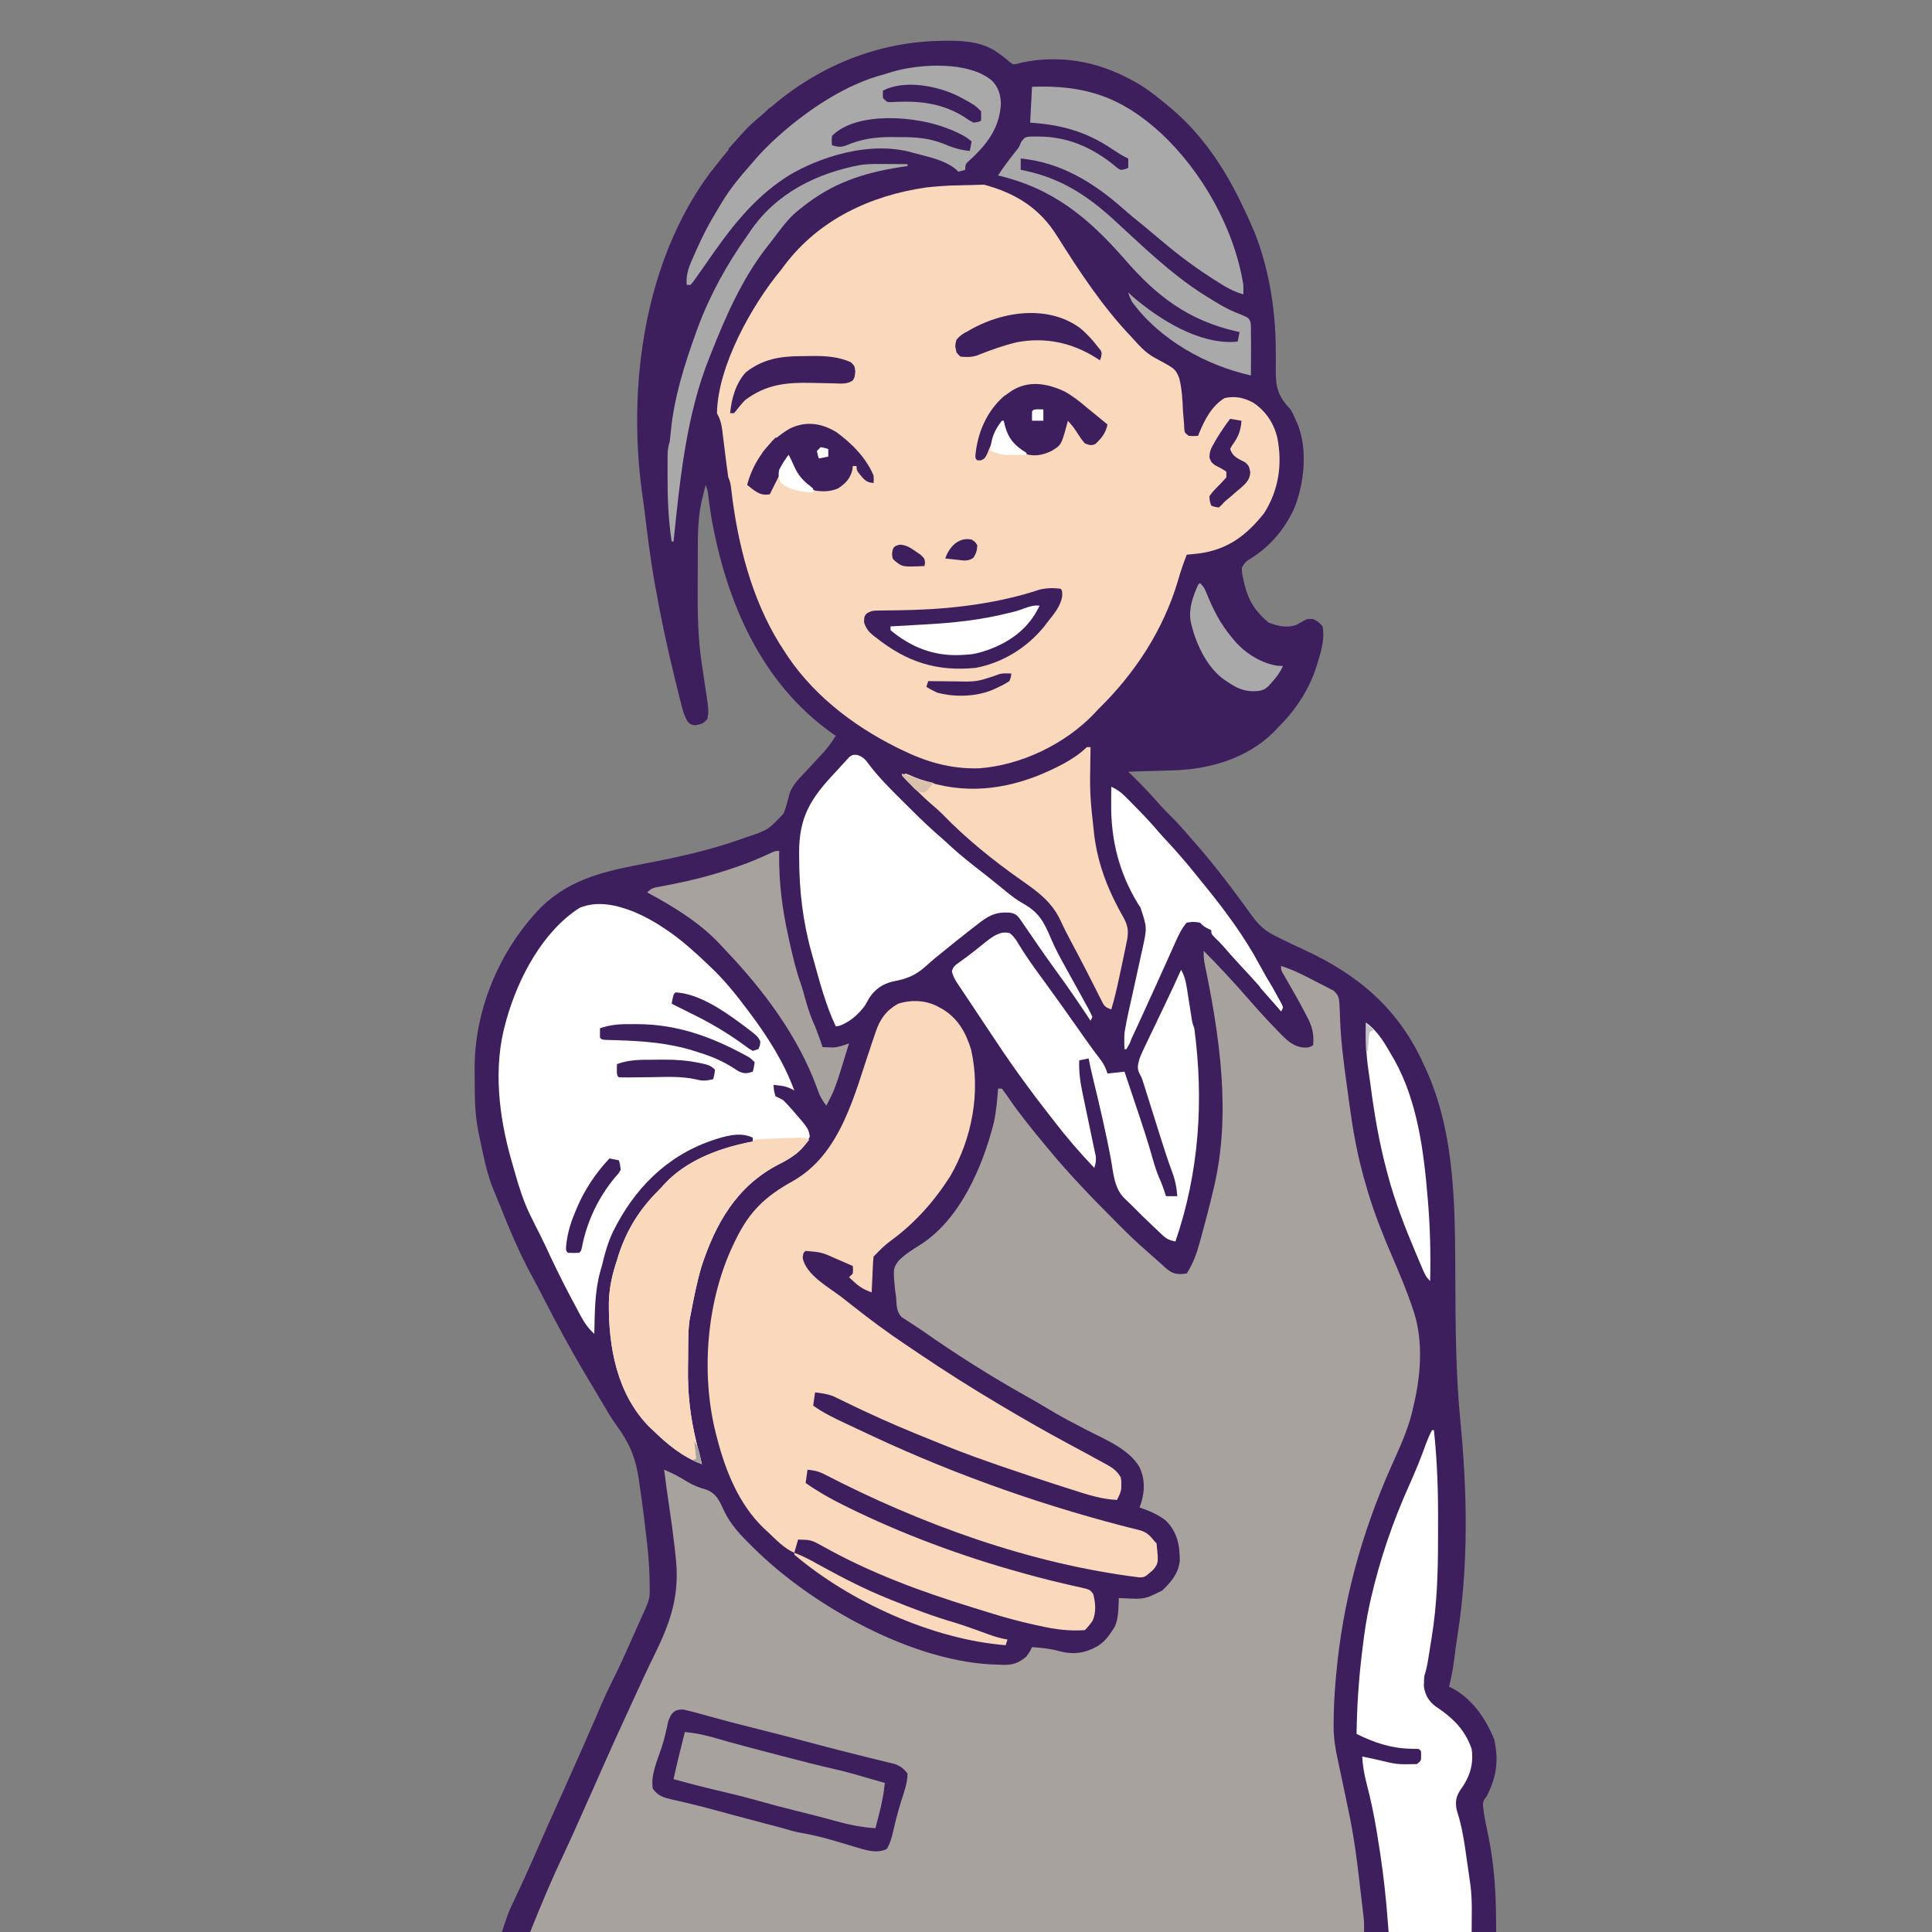
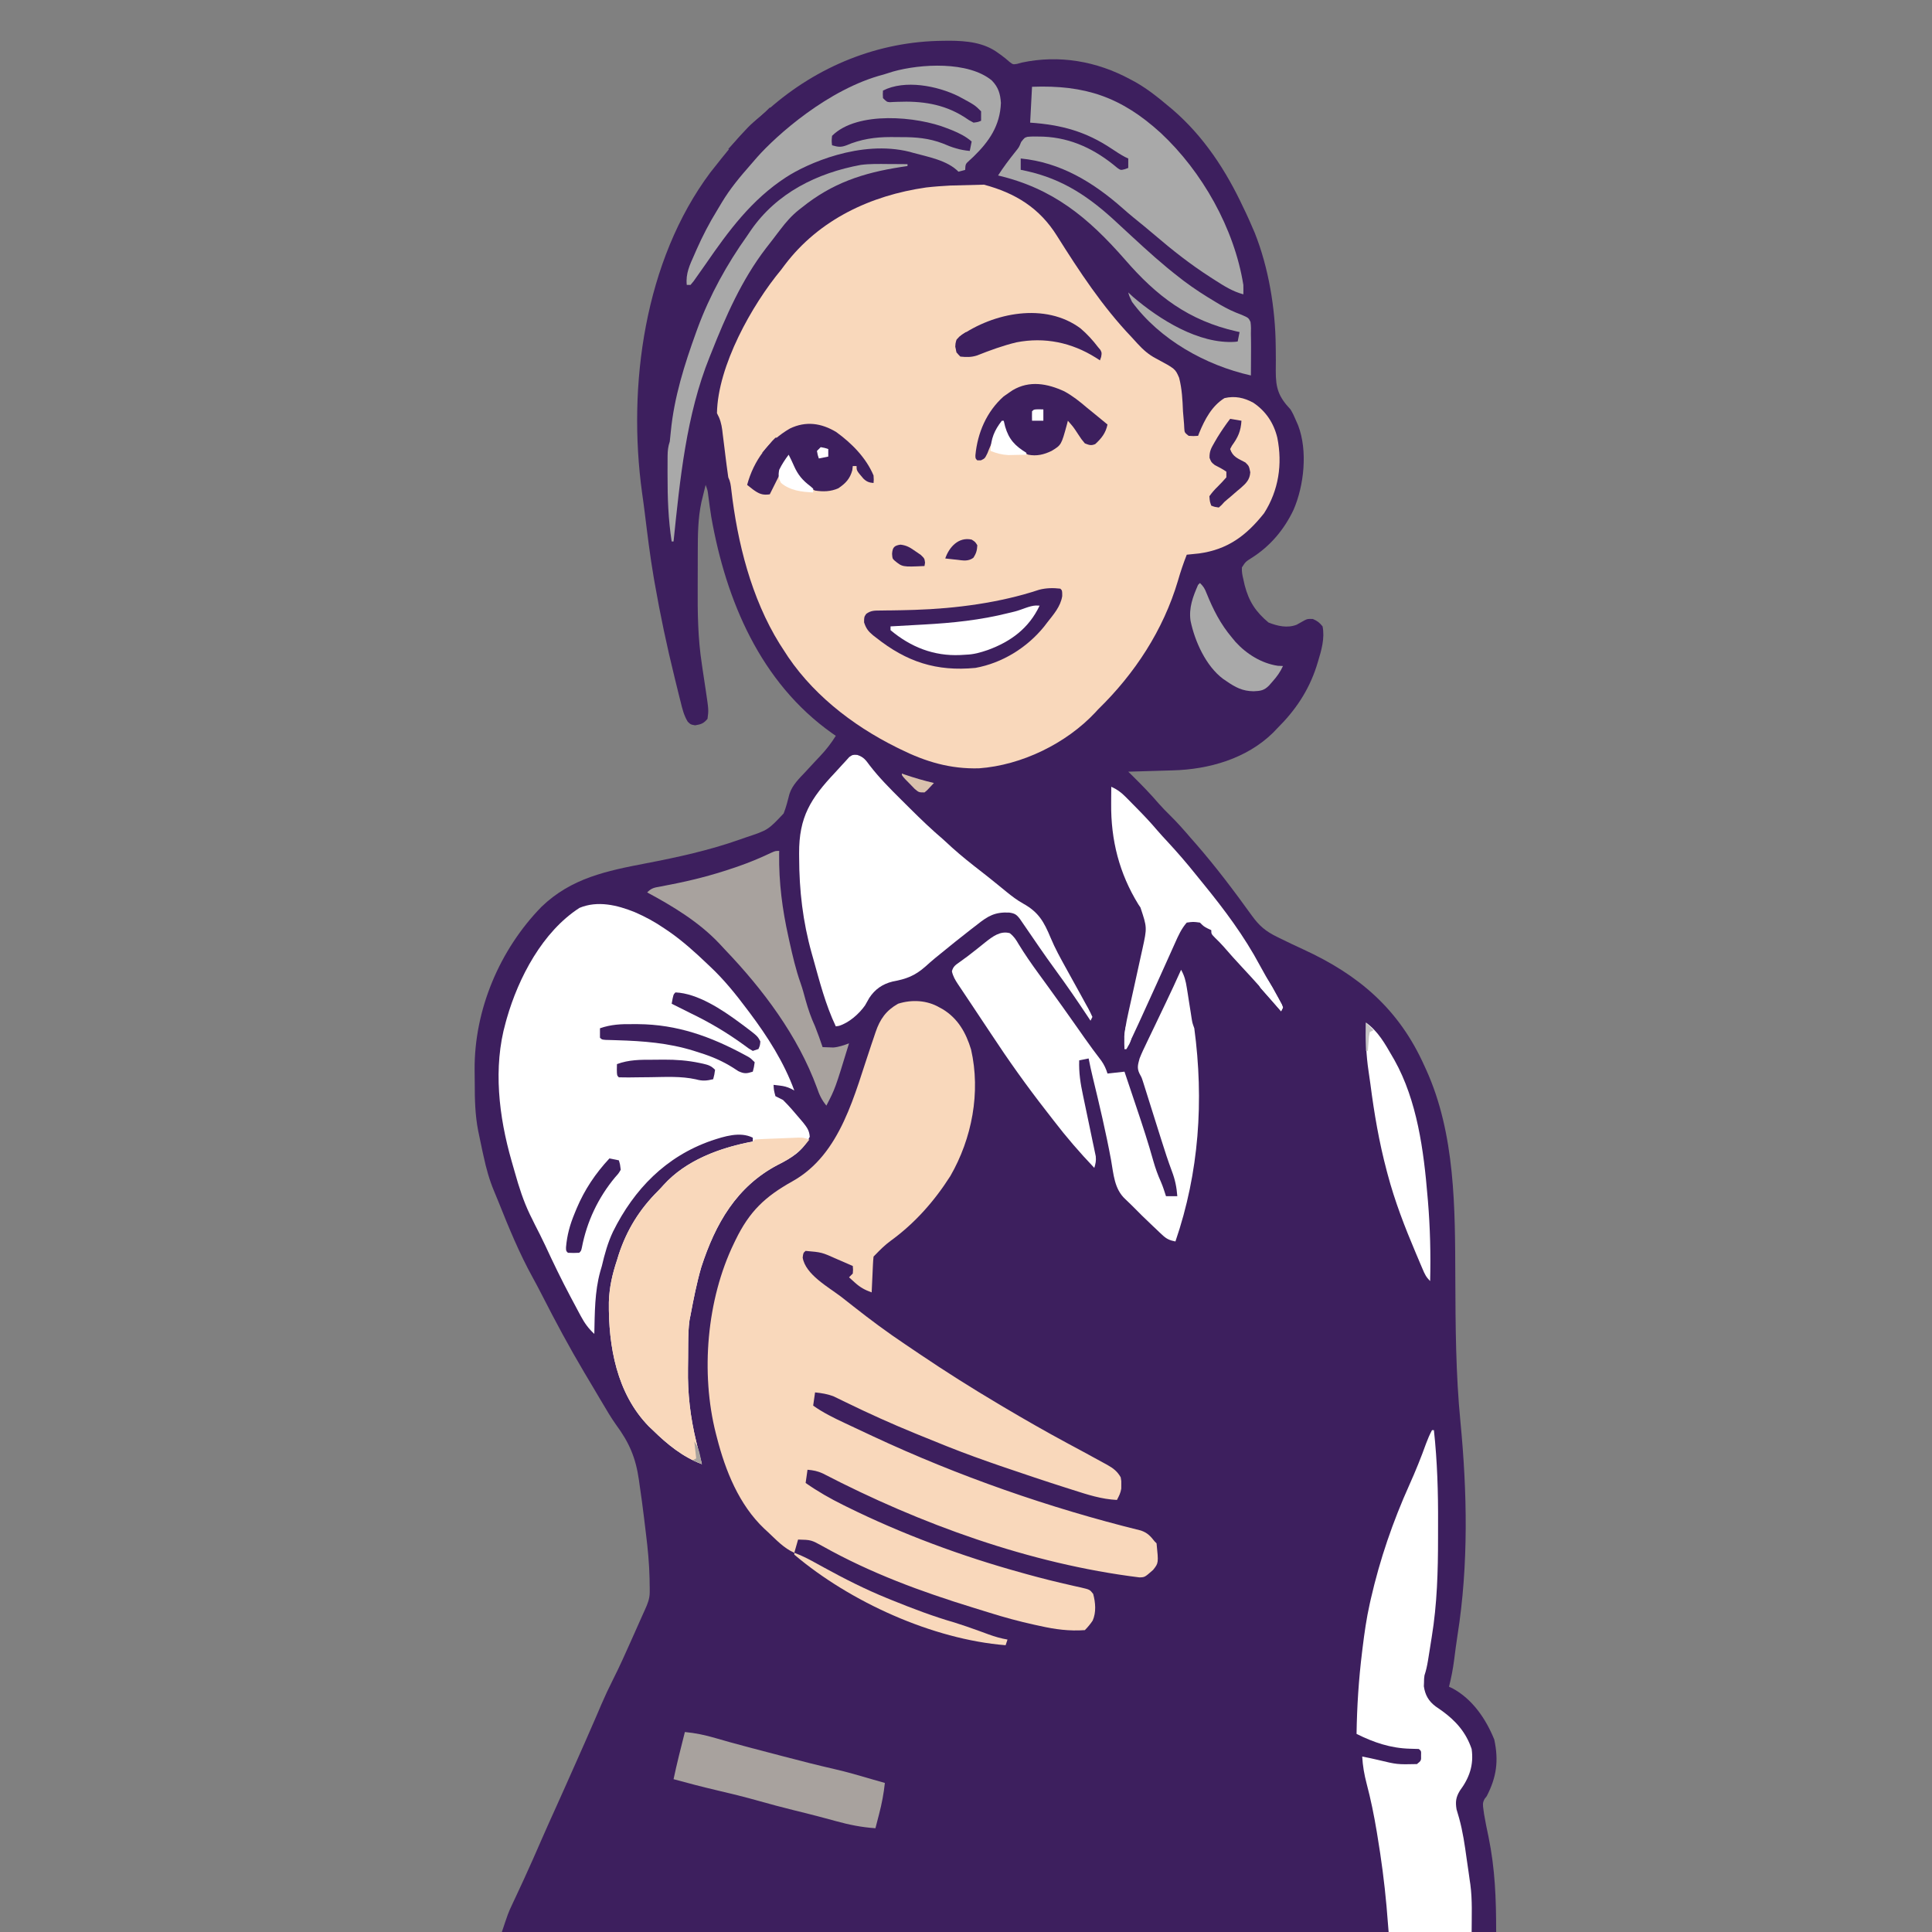
<svg xmlns="http://www.w3.org/2000/svg" width="1024" height="1024" viewBox="0 0 1024 1024" fill="none">
  <rect x="0" y="0" width="1024" height="1024" fill="#808080" stroke="none" />
  <g clip-path="url(#clip0_331_2)">
    <path d="M499.876 21.625C501.006 21.615 502.136 21.595 503.296 21.585C512.276 21.635 521.496 22.515 528.936 28.005C529.626 28.495 530.316 28.995 531.026 29.505C532.996 31.005 532.996 31.005 534.976 32.735C536.896 34.215 536.896 34.215 539.096 33.855C540.286 33.525 540.286 33.525 541.496 33.185C561.426 28.935 581.286 32.435 598.996 42.005C599.926 42.495 600.856 42.995 601.806 43.505C608.036 47.065 613.536 51.365 618.996 56.005C619.806 56.665 620.606 57.335 621.426 58.015C638.056 72.335 649.766 90.285 658.996 110.005C659.486 111.015 659.966 112.025 660.466 113.065C661.696 115.695 662.866 118.335 663.996 121.005C664.336 121.775 664.676 122.545 665.016 123.345C672.396 141.855 675.956 163.485 676.156 183.335L676.186 185.555C676.236 189.225 676.246 192.875 676.186 196.545C676.156 205.655 677.566 210.185 683.996 217.005C685.186 218.905 685.996 220.735 686.876 222.815C687.456 224.155 687.456 224.155 688.056 225.515C693.166 238.915 691.206 257.255 685.626 270.175C680.656 280.685 673.176 289.575 663.316 295.745C660.186 297.735 660.186 297.735 658.236 300.745C658.106 303.025 658.446 304.785 658.996 307.005C659.226 308.025 659.456 309.055 659.686 310.115C661.916 318.715 665.486 324.215 672.316 329.935C677.106 331.835 682.306 333.045 687.256 331.125C688.596 330.395 689.926 329.645 691.256 328.875C692.996 328.005 692.996 328.005 695.816 328.065C698.226 329.095 699.356 329.975 700.996 332.005C702.236 338.255 700.396 344.665 698.566 350.625L697.756 353.255C693.596 366.075 686.546 376.555 676.996 386.005C676.266 386.765 675.536 387.535 674.776 388.325C660.766 402.095 640.796 407.815 621.536 408.315L619.486 408.375C617.346 408.445 615.206 408.505 613.066 408.565C611.606 408.605 610.136 408.645 608.676 408.695C605.116 408.795 601.556 408.905 597.996 409.005C598.776 409.765 599.546 410.525 600.346 411.305C605.186 416.095 609.896 420.915 614.326 426.105C616.136 428.155 618.046 430.075 619.996 432.005C623.886 435.835 627.456 439.855 630.996 444.005C631.886 445.005 632.766 446.015 633.646 447.015C644.306 459.225 654.026 472.125 663.486 485.265C667.476 490.785 670.876 493.655 676.996 496.625C677.706 496.975 678.406 497.315 679.126 497.675C682.966 499.565 686.826 501.395 690.716 503.175C720.296 516.745 741.556 534.925 754.996 565.005C755.276 565.605 755.556 566.205 755.836 566.825C771.406 601.045 771.206 640.395 771.346 677.205C771.456 702.745 771.566 728.185 774.066 753.625C777.666 790.915 778.406 829.475 772.536 866.545C771.846 870.995 771.266 875.455 770.706 879.915C770.086 884.685 769.186 889.345 767.996 894.005C768.586 894.265 769.166 894.525 769.756 894.805C780.416 900.505 787.586 911.075 791.996 922.005C794.396 933.215 793.226 941.885 787.996 952.005C787.636 952.465 787.276 952.925 786.906 953.405C785.706 955.515 785.926 956.705 786.256 959.095C786.416 960.295 786.416 960.295 786.586 961.515C787.256 965.535 788.086 969.515 788.936 973.505C792.426 990.575 792.996 1006.21 792.996 1024H265.996C269.376 1013.88 269.376 1013.88 271.316 1009.74L272.616 1006.94C273.076 1005.97 273.526 1005 273.996 1004C274.986 1001.88 275.966 999.765 276.946 997.645L277.706 996.005C280.976 988.925 284.086 981.785 287.206 974.635C289.626 969.105 292.086 963.605 294.586 958.115C297.656 951.345 300.666 944.545 303.686 937.745C304.036 936.955 304.396 936.165 304.756 935.355C308.216 927.565 311.686 919.775 315.056 911.955C315.506 910.925 315.946 909.905 316.396 908.855C317.176 907.035 317.956 905.225 318.726 903.405C320.636 898.965 322.676 894.615 324.856 890.305C328.366 883.365 331.536 876.285 334.686 869.185C335.265 867.904 335.839 866.621 336.406 865.335C338.346 860.995 338.346 860.995 340.266 856.655C340.785 855.493 341.308 854.333 341.836 853.175C343.266 850.005 344.376 847.365 344.366 843.825V841.595C344.346 840.825 344.336 840.045 344.316 839.245L344.286 836.735C344.116 828.625 343.336 820.615 342.326 812.565C341.976 809.835 341.656 807.095 341.336 804.355C340.646 798.555 339.846 792.775 338.996 787.005C338.876 786.135 338.756 785.265 338.636 784.375C336.926 772.535 333.496 764.575 326.426 755.005C323.816 751.325 321.546 747.445 319.256 743.565C318.506 742.305 318.506 742.305 317.736 741.025C316.696 739.265 315.656 737.505 314.616 735.735C312.966 732.935 311.286 730.135 309.616 727.335C301.706 714.015 294.426 700.455 287.396 686.655C285.756 683.435 284.066 680.255 282.326 677.085C275.246 664.225 269.716 650.815 264.286 637.195C263.496 635.215 262.686 633.245 261.856 631.285C259.356 625.335 257.736 619.425 256.376 613.125C256.176 612.225 255.966 611.315 255.756 610.385C255.146 607.595 254.566 604.805 253.996 602.005C253.806 601.095 253.616 600.195 253.426 599.265C251.816 590.945 251.626 582.725 251.626 574.275C251.626 571.895 251.586 569.525 251.556 567.145C251.316 535.255 264.776 503.395 286.996 480.625C302.826 465.375 321.576 461.575 342.466 457.565C359.326 454.325 375.786 450.715 391.996 445.005C393.526 444.465 393.526 444.465 395.086 443.925C407.046 439.955 407.046 439.955 415.346 431.155C416.676 427.785 417.536 424.325 418.426 420.825C419.926 416.075 423.656 412.555 426.996 409.005C428.556 407.325 430.096 405.655 431.646 403.975C432.686 402.855 433.736 401.745 434.786 400.635C437.956 397.295 440.546 393.905 442.996 390.005C442.296 389.515 441.596 389.025 440.866 388.525C403.096 361.705 384.816 318.385 376.996 274.005C376.396 270.235 375.876 266.465 375.396 262.685C375.066 259.905 375.066 259.905 373.996 257.005C373.516 258.955 373.036 260.915 372.566 262.875C372.296 263.965 372.026 265.055 371.756 266.175C369.906 274.825 369.846 283.615 369.836 292.415C369.826 293.585 369.826 294.765 369.826 295.945C369.816 298.405 369.816 300.865 369.816 303.315C369.816 305.805 369.806 308.285 369.796 310.765C369.716 324.625 369.866 338.275 371.996 352.005C372.226 353.555 372.226 353.555 372.446 355.135C372.946 358.645 373.486 362.155 374.036 365.665C375.626 376.325 375.626 376.325 374.996 381.005C372.906 383.485 371.616 383.895 368.436 384.435C365.996 384.005 365.996 384.005 364.486 382.475C362.466 379.115 361.656 375.745 360.736 371.945C360.526 371.155 360.326 370.355 360.116 369.525C359.466 366.915 358.826 364.305 358.186 361.685C357.966 360.795 357.746 359.905 357.526 358.985C353.443 342.451 349.931 325.781 346.996 309.005C346.826 308.015 346.656 307.025 346.476 306.015C344.506 294.575 343.126 283.065 341.706 271.555C341.266 268.065 340.806 264.575 340.296 261.095C332.516 204.435 341.546 138.165 376.516 91.385C377.666 89.915 378.826 88.455 379.996 87.005C380.776 86.015 381.556 85.025 382.336 84.045C384.506 81.315 386.746 78.655 388.996 76.005C389.676 75.195 390.356 74.395 391.056 73.565C395.376 68.575 399.946 64.225 404.996 60.005C405.826 59.265 406.656 58.525 407.506 57.765C433.266 35.045 465.586 21.895 499.876 21.625Z" fill="#3D1F5E" />
-     <path d="M638 504C641.9 507.85 645.66 511.8 649.38 515.81C650.24 516.74 650.24 516.74 651.12 517.7C654.592 521.437 657.999 525.235 661.34 529.09C666.65 535.2 672.07 541.17 677.75 546.94C678.42 547.63 678.42 547.63 679.11 548.33C682.77 552 685.92 554.84 691.19 555.25C693.95 555.18 693.95 555.18 696 554C696.5 547.88 695.49 543.85 692.56 538.5C692.21 537.82 691.86 537.15 691.49 536.45C688.4 530.58 685.13 524.79 681.8 519.05C681.43 518.42 681.06 517.79 680.69 517.13C680.36 516.57 680.04 516.02 679.7 515.44C679 514 679 514 679 512C684.88 513.84 690.21 516.45 695.65 519.32C696.76 519.9 697.88 520.47 699 521.03C700.64 521.84 702.25 522.69 703.86 523.54C704.83 524.04 705.79 524.53 706.78 525.04C709.33 527.29 709.69 528.71 709.94 532.05L710 534C710.03 534.64 710.07 535.28 710.1 535.93C710.17 537.31 710.23 538.69 710.27 540.07C710.7 551.91 712.2 563.56 713.85 575.29C714.31 578.63 714.76 581.97 715.21 585.3C716.86 597.38 718.85 609.22 722 621C722.23 621.88 722.46 622.76 722.7 623.67C723.25 625.69 723.83 627.69 724.44 629.69C724.62 630.3 724.79 630.92 724.98 631.56C728.41 643.11 732.84 654.22 737.59 665.28C741.58 674.58 745.55 683.89 748.75 693.5C748.98 694.18 749.2 694.86 749.44 695.56C754.53 711.56 752.96 729.92 749 746C748.77 746.99 748.54 747.98 748.31 749C745.81 759.05 741.28 768.42 737.11 777.85C721.49 813.26 711.65 849.09 708.19 887.69C708.12 888.38 708.06 889.07 708 889.79C707.3 897.54 706.89 905.26 706.85 913.05C706.85 913.73 706.84 914.42 706.83 915.12C706.86 921.05 707.71 926.73 709.01 932.5C709.99 936.96 710.93 941.42 711.85 945.89C712.27 947.89 712.69 949.88 713.11 951.87C713.75 954.91 714.38 957.96 715 961C715.18 961.86 715.18 961.86 715.36 962.74C717.61 973.72 719.08 984.74 720.36 995.88C720.69 998.72 721.03 1001.57 721.37 1004.41C721.58 1006.24 721.8 1008.06 722.01 1009.89C722.11 1010.73 722.21 1011.57 722.31 1012.44C722.41 1013.23 722.5 1014.02 722.59 1014.83C722.67 1015.52 722.75 1016.2 722.83 1016.91C723.02 1019.27 723 1021.64 723 1024H281C283.71 1017.23 286.44 1010.51 289.31 1003.81C289.71 1002.89 290.1 1001.97 290.51 1001.01C292.94 995.39 295.44 989.81 298.06 984.28C301.2 977.64 304.19 970.95 307.19 964.25C307.47 963.62 307.75 962.99 308.04 962.35C311.01 955.71 313.97 949.07 316.91 942.42C317.86 940.28 318.8 938.14 319.75 936C319.99 935.46 320.23 934.92 320.47 934.37C324.28 925.76 328.19 917.2 332.14 908.66C333.59 905.51 335.04 902.35 336.47 899.2C339.68 892.17 342.9 885.16 346.33 878.23C355.58 859.53 360.6 845.24 358 824C357.86 822.72 357.71 821.45 357.57 820.17C356.79 813.21 355.87 806.28 354.81 799.35C353.77 792.58 352.89 785.79 352 779C356.41 780.71 360.25 782.87 364.27 785.35C367.56 787.31 370.53 788.5 374.25 789.5C379.94 791.6 381.43 795.85 383.9 801.02C387.41 808.24 392.29 813.44 398 819L399.37 820.37C430.45 851.29 484.9 881.72 529.5 882.31L531.72 882.4C537.1 882.46 539.85 881.45 544 878C545.86 875.4 545.86 875.4 547 873C551.78 873.37 556.44 873.74 561.06 875.06C568.88 877.1 574.64 876.41 581.77 872.49C584.91 870.39 586.99 868.17 589 865C589.87 863.7 589.87 863.7 590.75 862.38C592.98 857.68 592.76 852.1 593 847C593.99 847.05 594.98 847.09 596 847.14C606.68 847.64 606.68 847.64 616 843C620.75 838.46 624.53 834.12 625.3 827.39C625.34 818.92 624.08 812.25 618 806C613.63 802.63 609.21 800.75 604 799L605 796.06C606.78 789.58 606.81 784.12 604.12 777.88C598.42 767.89 585.86 763.07 576 757.94C573.39 756.58 570.79 755.21 568.19 753.84C567.56 753.51 566.93 753.18 566.29 752.84C561.87 750.5 557.56 748.01 553.29 745.39C550.19 743.51 547.04 741.74 543.87 739.97C525.011 729.362 506.695 717.818 488.99 705.38C487.16 704.11 485.3 702.89 483.42 701.7C482.89 701.35 482.37 701 481.83 700.65C480.51 699.78 479.17 698.92 477.84 698.07C475.09 694.97 475.25 692.02 475 688C474.81 686.56 474.61 685.11 474.41 683.67C473.33 672.38 473.33 672.38 476.25 668.22C479.54 664.94 483.36 662.48 487.3 660.06C508.69 646.76 520.83 618.44 526.72 595.14C528.01 589.15 528.56 583.11 529 577H531C532.52 578.97 533.92 580.94 535.31 583C541.12 591.35 547.5 599.18 554 607L555.43 608.73C566.51 622.18 578.57 634.66 590.88 647C591.37 647.49 591.86 647.99 592.37 648.5C597.51 653.67 602.68 658.74 608.23 663.48C609.9 664.92 611.53 666.39 613.16 667.87L616.06 670.44C616.54 670.88 617.02 671.33 617.51 671.79C620.3 674.21 622.11 675.28 625.87 675.29C626.9 675.19 627.94 675.1 629 675C632.44 669.53 634.33 664.28 636 658.06C636.25 657.14 636.51 656.22 636.77 655.27C638.99 647.22 641.09 639.13 643 631C643.17 630.3 643.34 629.6 643.51 628.87C652.59 590.06 646.38 548.75 638.4 510.38C638.03 508.2 637.92 506.21 638 504Z" fill="#A8A29E" />
    <path d="M560.254 125.063C551.024 110.243 538.164 102.313 521.504 97.873L503.634 98.343C499.374 98.573 495.124 98.873 490.874 99.363C461.534 103.573 434.144 116.343 415.914 140.453C415.264 141.323 414.634 142.163 414.004 143.003C398.534 161.603 380.414 193.963 380.004 219.003C381.644 221.983 382.374 224.593 382.814 227.973C382.884 228.623 382.964 229.253 383.034 229.883C383.294 231.923 383.554 233.963 383.804 236.013L384.584 242.353L385.094 246.383C385.364 248.603 385.664 250.793 386.004 253.003C387.09 255.176 387.312 257.08 387.591 259.469L387.594 259.493C390.834 287.533 398.184 316.993 413.184 341.193C413.804 342.143 414.404 343.073 415.004 344.003C429.124 366.873 451.344 384.293 475.274 396.153L477.004 397.003C490.544 403.733 503.644 407.653 518.914 407.223C541.444 405.593 565.144 394.103 580.634 377.503C581.104 376.993 581.554 376.493 582.004 376.003C601.444 357.063 616.524 334.063 624.314 307.873C625.664 303.143 627.204 298.583 629.004 294.003C631.174 293.813 633.334 293.583 635.504 293.343C650.724 291.273 660.634 283.833 670.004 272.003C677.724 259.863 679.804 246.023 677.004 232.003C675.144 224.233 670.894 217.863 664.254 213.433C659.304 210.743 654.554 209.743 649.004 211.003C642.294 215.173 638.614 222.213 635.664 229.313C635.434 229.883 635.224 230.443 635.004 231.003C632.584 231.163 632.584 231.163 630.004 231.003L630.004 231.003C627.844 229.243 627.844 229.243 627.694 227.103C627.624 225.861 627.624 225.853 627.565 224.647L627.564 224.623L627.551 224.479C627.355 222.318 627.16 220.165 627.004 218.003C626.764 211.993 626.474 206.063 624.954 200.223C622.914 195.473 622.914 195.473 612.724 190.013C608.774 187.953 605.964 185.443 602.944 182.173C601.894 181.003 600.844 179.843 599.764 178.693C584.314 162.493 572.144 143.953 560.254 125.063Z" fill="#F9D8BB" />
    <path d="M530.504 54.563C530.194 49.723 529.134 46.183 525.664 42.633C513.194 32.353 488.044 33.783 473.304 37.933C471.644 38.463 469.984 39.003 468.314 39.503C438.965 47.106 411.398 71.898 401.284 83.343C400.084 84.743 398.874 86.143 397.664 87.523C392.154 93.773 386.984 100.003 382.664 107.163L382.663 107.164C381.814 108.613 380.964 110.063 380.074 111.503C375.954 118.173 372.424 125.013 369.234 132.183C368.814 133.133 368.404 134.073 368.004 135.003C365.594 140.423 363.364 144.983 364.004 151.003H366.004C366.574 150.303 367.134 149.623 367.704 148.943C368.374 147.983 369.034 147.053 369.684 146.123C371.134 144.093 372.574 142.053 374.004 140.003C386.164 122.343 398.384 105.803 416.584 93.973C427.572 86.778 456.043 73.998 482.024 80.443C482.694 80.633 483.344 80.813 484.004 81.003C491.874 83.163 502.124 84.953 508.004 91.003L511.564 90.063C511.714 86.953 511.714 86.953 513.754 85.083C514.465 84.419 515.158 83.781 515.859 83.137L516.004 83.003C524.304 74.933 530.054 66.543 530.504 54.563Z" fill="#A9A9A9" />
    <path d="M498 534C498.51 534.28 499.02 534.56 499.55 534.84C507.7 539.72 512.01 547.4 514.69 556.28C519.85 578.96 515.18 603.44 503.68 623.36C495.13 636.78 484.83 648.4 471.95 657.75C469 659.92 466.53 662.36 464 665L463 666C462.84 667.41 462.75 668.83 462.68 670.25L462.56 672.84L462.44 675.56C462.37 676.92 462.37 676.92 462.31 678.29C462.2 680.53 462.1 682.76 462 685C458.48 683.75 455.96 682.37 453.19 679.88C452.118 678.929 451.055 677.969 450 677L452 675C452.17 672.92 452.17 672.92 452 671C449.79 670.04 447.58 669.08 445.38 668.12L443.5 667.31C435.55 663.74 435.55 663.74 427 663C425.74 664.08 425.74 664.08 425.44 666.56C426.91 675.55 439.05 682.13 445.97 687.43C448.11 689.08 450.23 690.75 452.34 692.43C461.24 699.45 470.26 706.15 479.68 712.45C482.31 714.2 484.92 715.98 487.53 717.75C501.1 726.92 514.91 735.64 529 744C529.97 744.58 530.95 745.16 531.95 745.76C543.06 752.35 554.25 758.75 565.62 764.88C566.63 765.41 567.63 765.95 568.66 766.51C570.56 767.53 572.47 768.56 574.38 769.59C578.04 771.56 581.69 773.54 585.31 775.56L586.98 776.47C590.09 778.22 592.22 779.88 594 783C594.36 785 594.36 785 594.31 787C594.31 787.66 594.3 788.32 594.3 789C593.95 791.31 593.08 792.94 592 795C583.82 794.62 576.35 792.17 568.62 789.69C567.23 789.25 565.83 788.8 564.44 788.36C553.69 784.94 542.99 781.34 532.31 777.69C531.59 777.44 530.86 777.19 530.11 776.94C521 773.81 511.96 770.56 503 767C502.1 766.64 502.1 766.64 501.18 766.28C496.47 764.4 491.76 762.49 487.06 760.56C486.34 760.27 485.61 759.97 484.86 759.66C472.56 754.63 460.5 749.19 448.56 743.36C447.96 743.07 447.37 742.78 446.76 742.49C445.17 741.73 443.59 740.95 442.01 740.18C438.58 738.84 435.64 738.39 432 738L431 745C436.23 748.75 441.81 751.45 447.62 754.19C448.65 754.67 449.67 755.16 450.73 755.65C453.81 757.11 456.91 758.56 460 760C460.84 760.39 461.68 760.79 462.54 761.19C507.74 782.33 556.29 799.28 604.74 811.22C608.18 812.41 609.77 814.17 612 817L613 818C614.07 828.42 614.07 828.42 611.19 832.06C606.76 835.98 606.76 835.98 603.9 836.05C545.93 828.9 487.76 807.76 436.09 780.96C433.35 779.7 430.99 779.24 428 779L427 786C433.42 790.51 440.03 794.27 447.06 797.75C447.58 798.01 448.1 798.26 448.63 798.53C478.05 813.09 509.72 824.82 541.38 833.56C542.44 833.86 543.51 834.16 544.61 834.46C552.19 836.55 559.8 838.46 567.48 840.18C568.06 840.31 568.64 840.45 569.24 840.59C570.47 840.88 571.7 841.15 572.94 841.41C577.62 842.51 577.62 842.51 579.41 844.82C580.64 849.39 581.09 854.54 579.14 858.95C577.928 860.765 576.542 862.456 575 864C566.86 864.61 559.23 863.59 551.31 861.81C550.27 861.59 549.24 861.36 548.16 861.13C540.08 859.34 532.13 857.2 524.23 854.7C521.42 853.82 518.61 852.96 515.79 852.09C488.17 843.6 461.45 833.77 436.18 819.61C429.94 816.17 429.94 816.17 423 816L421 823C415.45 820.59 411.36 816.08 407 812L405.04 810.2C391.7 797.52 384.48 779.54 380 762C379.8 761.25 379.61 760.51 379.41 759.74C371.29 727.7 374.56 688.79 389 659C389.43 658.1 389.43 658.1 389.87 657.19C397.23 642.07 405.43 634.24 420.07 626.08C445.87 611.64 452.87 579.84 461.89 553.52C462.29 552.34 462.29 552.34 462.7 551.15C463.17 549.78 463.63 548.42 464.08 547.05C466.4 540.2 469.64 535.58 476 532C483.32 529.67 491.37 530.12 498 534Z" fill="#F9D8BB" />
    <path d="M336.409 483.447C341.919 485.827 347.049 488.597 351.999 491.997C352.869 492.587 353.739 493.167 354.629 493.767C361.999 498.917 368.509 504.797 374.999 510.997C375.439 511.407 375.869 511.817 376.319 512.247C383.739 519.207 389.919 526.877 395.999 534.997C396.429 535.567 396.859 536.137 397.299 536.717C406.869 549.477 415.499 562.967 420.999 577.997C420.419 577.687 419.839 577.367 419.229 577.037C417.119 576.057 415.539 575.637 413.249 575.377C412.179 575.247 411.109 575.127 409.999 574.997C410.179 577.937 410.179 577.937 410.999 580.997C412.329 581.677 413.659 582.347 414.999 582.997C418.209 586.147 421.099 589.567 423.999 592.997C424.569 593.677 425.139 594.347 425.729 595.037C427.749 597.607 428.939 599.207 429.189 602.497C425.549 610.157 419.599 613.707 412.249 617.377C390.379 628.887 379.159 648.597 371.689 671.627C369.269 679.937 367.599 688.497 365.999 696.997C365.819 697.917 365.639 698.827 365.449 699.767C364.889 703.807 364.799 707.777 364.759 711.857L364.739 714.437C364.719 716.247 364.709 718.057 364.709 719.867C364.689 721.687 364.669 723.497 364.639 725.307C364.419 738.697 365.859 750.987 368.999 763.997C369.159 764.687 369.329 765.367 369.499 766.077C370.289 769.397 371.119 772.707 371.999 775.997C361.839 772.227 353.659 765.507 345.999 757.997L343.909 756.027C326.859 738.567 322.449 713.557 322.719 690.157C322.949 682.347 324.539 675.367 326.999 667.997C327.289 667.047 327.579 666.097 327.879 665.107C332.199 651.917 338.969 640.957 348.779 631.227C349.809 630.197 350.789 629.107 351.769 628.017C363.799 614.737 381.859 608.297 398.999 604.997V602.997C392.189 599.597 383.829 602.327 377.059 604.567C352.959 612.957 336.119 630.227 324.909 652.797C322.129 658.687 320.479 664.677 318.999 670.997C318.719 671.977 318.429 672.947 318.139 673.947C315.159 684.737 315.259 695.877 314.999 706.997C311.879 704.127 309.869 701.327 307.859 697.587C307.579 697.067 307.299 696.547 307.009 696.017C306.099 694.327 305.209 692.637 304.309 690.937C303.689 689.767 303.059 688.587 302.429 687.417C297.639 678.397 293.199 669.237 288.919 659.967C287.189 656.277 285.339 652.657 283.479 649.027C282.999 648.027 282.509 647.027 281.999 645.997C281.629 645.257 281.259 644.527 280.879 643.757C277.399 636.507 275.059 629.137 272.889 621.417C272.309 619.367 271.719 617.317 271.129 615.277C264.419 591.867 261.259 565.817 267.999 541.997C268.299 540.927 268.299 540.927 268.599 539.837C274.839 518.087 287.549 493.857 307.129 481.197C316.739 477.197 327.119 479.697 336.409 483.447Z" fill="white" />
    <path d="M759 758H760C761.8 774.56 762.29 790.97 762.2 807.61C762.18 810.06 762.19 812.52 762.19 814.97C762.19 832.77 761.72 850.13 758.84 867.71C758.49 869.86 758.15 872 757.82 874.14L757.16 878.27C757.06 878.9 756.95 879.54 756.85 880.19C756.4 882.9 755.87 885.38 755 888C754.77 889.85 754.77 889.85 754.75 891.81L754.67 893.77C755.36 898.44 757.19 901.62 760.89 904.42C762.01 905.21 763.13 905.98 764.25 906.75C771.64 912.11 777.01 918.17 780 927C781.21 935.51 778.79 942.32 773.75 949.12C771.63 952.61 771.35 955.07 772 959C772.43 960.55 772.89 962.1 773.36 963.64C775.33 970.74 776.36 977.93 777.36 985.22C777.68 987.54 778.03 989.85 778.37 992.16C778.58 993.69 778.8 995.22 779.01 996.75C779.11 997.41 779.21 998.07 779.31 998.75C780.44 1007.24 780 1015.25 780 1024H736L734.88 1010.25C733.76 997.75 732.13 985.38 730.06 973C729.94 972.26 729.82 971.53 729.7 970.77C728.27 962.18 726.56 953.73 724.33 945.31C723.08 940.57 722.27 935.9 722 931C724.75 931.53 727.47 932.11 730.2 932.75C740.49 935.23 740.49 935.23 751 935C753.27 933.17 753.27 933.17 753.19 930.44C753.27 928.05 753.27 928.05 752 927C750.46 926.94 748.93 926.89 747.39 926.86C737.14 926.6 728.15 923.58 719 919C719.22 904.38 720.15 890.01 721.94 875.5C722.02 874.8 722.11 874.1 722.2 873.38C723.16 865.52 724.26 857.73 726 850C726.19 849.13 726.39 848.25 726.59 847.36C731.41 826.35 738.22 806.52 747.05 786.89C750.29 779.69 753.22 772.44 755.88 765.01C756.79 762.56 757.77 760.3 759 758Z" fill="white" />
    <path d="M454.366 400.127C457.816 401.267 458.836 402.827 460.996 405.737C465.966 412.177 471.576 417.837 477.346 423.557C479.066 425.257 480.786 426.967 482.496 428.677C488.166 434.327 493.906 439.807 499.996 444.997C501.546 446.417 503.086 447.827 504.626 449.247C509.656 453.787 514.936 457.957 520.286 462.097C522.816 464.067 525.326 466.057 527.806 468.087L529.716 469.637C530.986 470.667 532.256 471.707 533.516 472.737C536.356 475.037 539.136 477.167 542.336 478.937C550.506 483.487 553.316 488.547 556.876 497.097C559.196 502.647 562.076 507.867 564.996 513.127C565.516 514.057 566.026 514.987 566.546 515.937C568.476 519.437 570.406 522.917 572.336 526.407C573.506 528.517 574.656 530.637 575.816 532.747C576.156 533.367 576.496 533.977 576.856 534.607C577.626 536.037 578.326 537.517 578.996 538.997L577.996 540.997C577.506 540.247 577.006 539.497 576.496 538.727C570.936 530.337 565.256 522.067 559.306 513.947C556.406 509.977 553.576 505.977 550.786 501.927C550.446 501.427 550.106 500.927 549.746 500.417L545.546 494.297C544.506 492.777 543.456 491.257 542.416 489.737C541.496 488.407 541.496 488.407 540.566 487.047C538.766 484.687 537.846 484.127 534.936 483.687C527.456 483.307 523.726 485.417 517.996 489.997C516.906 490.847 515.806 491.687 514.706 492.527C509.156 496.827 503.686 501.237 498.246 505.687C497.366 506.407 496.486 507.127 495.566 507.867C493.866 509.277 492.196 510.737 490.556 512.227C484.896 517.227 480.436 518.867 473.056 520.247C467.756 521.557 463.766 524.317 460.756 528.887L458.476 532.907C455.266 537.447 450.056 542.047 444.696 543.727C443.856 543.857 443.856 543.857 442.996 543.997C437.536 532.507 434.406 520.217 430.996 507.997C430.736 507.067 430.476 506.137 430.196 505.177C425.506 488.387 423.606 471.997 423.566 454.627C423.556 453.867 423.546 453.117 423.546 452.347C423.446 432.987 429.656 423.197 442.656 409.427C443.896 408.107 445.106 406.767 446.316 405.417C446.996 404.677 447.676 403.947 448.376 403.187C448.956 402.537 449.546 401.897 450.146 401.227C451.996 399.997 451.996 399.997 454.366 400.127Z" fill="white" />
    <path d="M535.191 494.594C537.431 496.334 538.511 498.044 539.941 500.504C543.171 505.784 546.661 510.804 550.311 515.814C550.881 516.594 551.441 517.364 552.031 518.174C553.151 519.724 554.281 521.274 555.411 522.824C557.651 525.894 559.861 528.974 562.061 532.064C562.651 532.884 562.651 532.884 563.251 533.724C565.541 536.934 567.811 540.144 570.071 543.364C570.601 544.114 571.131 544.864 571.671 545.634C572.691 547.074 573.701 548.524 574.711 549.964C577.641 554.124 580.651 558.214 583.751 562.244C585.261 564.374 586.221 566.514 587.001 569.004C591.451 568.504 591.451 568.504 596.001 568.004C597.621 572.814 599.241 577.634 600.851 582.444C601.401 584.074 601.951 585.704 602.491 587.334C605.621 596.604 608.651 605.884 611.281 615.314C612.371 619.144 613.661 622.764 615.311 626.404C616.381 628.884 617.181 631.424 618.001 634.004H624.001C623.641 629.274 622.851 625.304 621.161 620.864C619.141 615.444 617.341 609.964 615.621 604.444C615.001 602.494 614.381 600.544 613.771 598.584C612.811 595.554 611.861 592.524 610.911 589.494C609.981 586.544 609.051 583.584 608.121 580.634C607.831 579.724 607.551 578.814 607.261 577.884C606.991 577.034 606.721 576.194 606.451 575.314C606.101 574.214 606.101 574.214 605.741 573.074C605.041 570.954 605.041 570.954 603.901 568.904C602.511 565.964 603.181 564.114 604.001 561.004C605.081 558.244 606.341 555.594 607.641 552.924C608.001 552.164 608.371 551.394 608.741 550.614C609.901 548.174 611.081 545.744 612.251 543.314L615.701 536.084C616.451 534.534 617.191 532.984 617.931 531.424C620.7 525.654 623.391 519.847 626.001 514.004C627.781 517.154 628.481 519.964 629.031 523.534C629.201 524.594 629.371 525.644 629.551 526.734C629.801 528.384 629.801 528.384 630.061 530.064C630.401 532.244 630.751 534.424 631.101 536.594C631.251 537.564 631.401 538.524 631.551 539.524C631.961 542.124 631.961 542.124 633.001 545.004C638.131 583.354 635.571 621.364 623.001 658.004C619.991 657.424 618.271 656.664 616.051 654.554C615.511 654.064 614.981 653.564 614.431 653.054L612.751 651.434C612.171 650.894 611.601 650.354 611.001 649.794C607.151 646.154 603.351 642.464 599.651 638.664C598.619 637.622 597.562 636.605 596.481 635.614C590.551 630.184 590.231 622.304 588.871 614.754C586.151 600.074 582.721 585.584 579.201 571.084C578.401 567.734 577.651 564.384 577.001 561.004L572.001 562.004C571.761 568.444 572.651 574.194 574.001 580.484C574.201 581.464 574.411 582.444 574.621 583.444C575.471 587.604 576.351 591.754 577.231 595.914C577.871 598.954 578.501 602.004 579.131 605.044C579.331 605.984 579.531 606.924 579.741 607.894C579.921 608.764 580.101 609.644 580.291 610.544C580.451 611.304 580.611 612.074 580.781 612.864C581.021 615.174 580.691 616.804 580.001 619.004C572.291 610.904 565.091 602.584 558.301 593.704C557.061 592.084 555.801 590.464 554.551 588.864C544.191 575.594 534.441 561.904 525.201 547.834C523.551 545.324 521.881 542.824 520.201 540.324C518.541 537.854 516.891 535.364 515.251 532.874C514.401 531.594 513.541 530.324 512.691 529.044C511.411 527.144 510.141 525.224 508.871 523.314C508.481 522.734 508.091 522.164 507.691 521.564C506.241 519.354 505.091 517.404 504.531 514.804C505.211 512.184 506.501 511.434 508.691 509.874C509.501 509.284 510.321 508.684 511.151 508.074C511.611 507.744 512.061 507.424 512.531 507.084C514.139 505.886 515.723 504.655 517.281 503.394C517.841 502.944 518.411 502.504 518.991 502.034C520.101 501.154 521.201 500.264 522.301 499.374C526.101 496.404 530.161 493.234 535.191 494.594Z" fill="white" />
    <path d="M547 46C575.03 44.95 594.19 51.33 615.19 70.44C637.18 90.93 654.21 121.1 659 151C659.04 152.67 659.05 154.33 659 156C653.32 154.47 648.79 151.6 643.88 148.44C643.03 147.9 642.19 147.36 641.32 146.8C630.96 140.12 621.5 132.7 612.15 124.69C608.42 121.49 604.61 118.4 600.79 115.31C598.82 113.7 596.9 112.04 594.99 110.35C579.33 96.54 562.08 86.06 541 84V90C541.99 90.21 542.99 90.42 544.01 90.63C563.48 94.94 577.47 104.45 592 118L595.16 120.92C596.84 122.46 598.51 124.01 600.18 125.55C608.23 132.99 616.31 140.3 625 147C625.82 147.64 626.63 148.27 627.48 148.93C632.99 153.08 638.69 156.73 644.62 160.25L646.72 161.5C650.42 163.65 653.94 165.34 657.96 166.8C661.74 168.45 661.74 168.45 662.79 170.62C663.1 172.8 663.08 174.81 663 177C663.02 177.89 663.03 178.79 663.05 179.71C663.1 182.64 663.09 185.57 663.06 188.5C663.06 189.51 663.05 190.53 663.05 191.57C663.04 194.05 663.02 196.52 663 199C639.01 193.62 614.74 180.05 600 160C598.56 157 598.56 157 598 155C598.85 155.78 599.69 156.57 600.56 157.38C614.6 169.37 635.36 182.43 654.59 181.18L656 181L657 176C656.5 175.89 656.01 175.78 655.49 175.67C629.99 169.9 613.05 157.01 596.12 137.42C576.68 115.25 558.12 99.88 529 93C531.86 88.54 535 84.39 538.32 80.25C540.11 78.03 540.11 78.03 541.23 75.26C543 73 543 73 544.57 72.52C546.63 72.32 548.61 72.31 550.69 72.38C551.44 72.39 552.19 72.4 552.96 72.42C568.02 73.05 580.84 79.35 592.21 89C593.99 90.24 593.99 90.24 596.23 89.66C596.81 89.44 597.4 89.22 598 89V84C597.47 83.76 596.95 83.52 596.41 83.27C593.91 81.95 591.62 80.45 589.28 78.88C575.46 69.64 562.54 66.15 546 65L547 46Z" fill="#A9A9A9" />
    <path d="M429 604C424.16 610.36 419.31 613.92 412.19 617.44C390.33 628.88 379.15 648.65 371.69 671.62C369.27 679.94 367.6 688.5 366 697C365.82 697.91 365.64 698.82 365.45 699.76C364.89 703.81 364.8 707.77 364.76 711.85C364.75 712.71 364.75 713.56 364.74 714.44C364.72 716.25 364.71 718.06 364.7 719.87C364.69 721.68 364.67 723.49 364.64 725.3C364.42 738.69 365.86 750.99 369 764C369.16 764.69 369.33 765.37 369.5 766.08C370.29 769.4 371.12 772.7 372 776C361.84 772.22 353.66 765.51 346 758C345.31 757.35 344.62 756.7 343.91 756.02C326.86 738.57 322.45 713.56 322.71 690.15C322.95 682.35 324.54 675.37 327 668C327.29 667.05 327.58 666.09 327.88 665.11C332.19 651.92 338.97 640.96 348.78 631.23C349.81 630.19 350.79 629.11 351.77 628.02C363.2 615.41 380.27 608.82 396.59 605.54C398.94 605.24 398.94 605.24 400 604C401.89 603.83 403.78 603.73 405.68 603.65C406.25 603.63 406.82 603.6 407.4 603.58C408.61 603.53 409.81 603.49 411.02 603.44C412.86 603.38 414.7 603.3 416.54 603.22C417.71 603.17 418.88 603.13 420.05 603.09C421.12 603.05 422.19 603 423.29 602.96C426 603 426 603 429 604Z" fill="#F9D8BB" />
    <path d="M362.129 906.082C363.429 906.352 364.719 906.662 365.999 907.002C367.109 907.282 367.109 907.282 368.239 907.562C370.809 908.242 373.379 908.962 375.939 909.692C383.679 911.842 391.439 913.892 399.249 915.812C410.499 918.592 421.699 921.532 432.889 924.532C440.219 926.492 447.559 928.402 454.929 930.212L461.319 931.802C462.679 932.142 464.039 932.472 465.399 932.792C467.269 933.242 469.149 933.712 471.019 934.172C472.089 934.432 473.149 934.692 474.239 934.952C477.369 936.142 478.939 937.372 480.999 940.002C480.999 945.092 479.209 949.762 477.659 954.592C475.979 959.872 474.659 965.222 473.399 970.622C472.599 973.962 471.849 977.062 469.999 980.002C465.149 982.422 459.499 980.812 454.579 979.322C453.989 979.152 453.409 978.972 452.799 978.792C450.949 978.252 449.099 977.692 447.249 977.122C439.659 974.832 432.219 972.722 424.379 971.422C421.159 970.852 418.129 969.952 414.999 969.002C413.689 968.642 412.389 968.302 411.079 967.962C410.369 967.772 409.669 967.592 408.949 967.402C408.209 967.212 407.459 967.012 406.689 966.812C401.009 965.332 395.339 963.822 389.679 962.292C388.599 962.002 387.509 961.702 386.389 961.402C384.169 960.802 381.959 960.202 379.739 959.592C374.519 958.182 369.299 956.812 364.039 955.582C363.119 955.362 362.199 955.152 361.259 954.922C359.549 954.532 357.849 954.142 356.139 953.772C351.749 952.742 348.689 951.892 345.999 948.002C344.769 940.872 348.529 932.692 350.739 925.992C352.189 921.542 353.199 917.042 354.129 912.452C355.689 908.052 357.299 905.952 362.129 906.082Z" fill="#3D1F5E" />
-     <path d="M576 396H578L577.97 398.59C577.57 420.89 577.57 420.89 580 443C580.19 444.22 580.37 445.43 580.55 446.65C582.48 458.5 586.69 469.8 592.27 480.42C592.64 481.13 593.01 481.83 593.4 482.56C594.11 483.9 594.84 485.22 595.6 486.52C598.27 491.44 598.19 494.62 597 500C596.79 501.04 596.59 502.07 596.37 503.14C595.77 506.16 595.13 509.17 594.47 512.18C594.06 514.06 593.66 515.94 593.26 517.82C592.02 523.6 590.74 529.34 589 535C585.29 533.76 585.15 532.93 583.43 529.54L581.98 526.7C581.47 525.68 580.96 524.67 580.44 523.62C579.9 522.58 579.37 521.53 578.84 520.49C577.75 518.36 576.66 516.22 575.58 514.09C572.9 508.85 570.14 503.65 567.37 498.46C565.62 495.15 563.9 491.85 562.36 488.44C557.55 477.88 549.89 472.53 540.65 466.06C526.22 455.89 511.81 444.27 499.55 431.55C497.88 429.88 496.12 428.35 494.31 426.81C488.56 421.87 483.32 416.4 478 411L480 410C481.86 410.64 481.86 410.64 484.19 411.69C506.41 420.81 528.41 419.77 550.69 410.88C559.15 407.32 569.44 402.56 576 396Z" fill="#F9D8BB" />
    <path d="M413 451C412.99 451.59 412.98 452.19 412.96 452.8C412.81 467.88 414.61 481.86 417.88 496.56C418.05 497.36 418.23 498.16 418.41 498.99C420.08 506.48 421.77 513.92 424.35 521.16C425.39 524.11 426.18 527.12 427 530.12C428.35 534.95 429.91 539.45 432 544C433.42 547.64 434.76 551.29 436 555C437.21 555.06 438.42 555.09 439.62 555.12C440.3 555.15 440.97 555.17 441.66 555.2C444.64 554.95 447.2 554.02 450 553C442.67 577 442.67 577 438 586C435.51 582.99 434.25 580.25 433 576.56C422.9 548.99 404.41 524.41 384.27 503.34C383.22 502.23 382.18 501.11 381.14 499.98C370.47 488.7 356.58 480.27 343 473C345.49 470.51 346.94 470.45 350.37 469.81C351.49 469.59 352.61 469.37 353.76 469.15C354.36 469.03 354.96 468.92 355.58 468.8C366.47 466.68 377.04 463.99 387.56 460.44C388.65 460.07 389.73 459.71 390.85 459.34C397.02 457.2 402.94 454.76 408.84 451.94C411 451 411 451 413 451Z" fill="#A8A29E" />
    <path d="M589 417C592.01 418.35 594.1 419.86 596.43 422.2L598.33 424.1L600.31 426.12C600.99 426.81 601.67 427.49 602.36 428.2C606.13 432.02 609.81 435.89 613.27 439.99C615.11 442.13 617.02 444.2 618.94 446.26C624.11 451.84 629.04 457.54 633.78 463.48C635.1 465.13 636.43 466.76 637.77 468.39C648.96 482.13 659.45 496.11 667.8 511.78C669.18 514.33 670.6 516.85 672.03 519.38C673.06 521.21 674.09 523.04 675.12 524.88C675.62 525.75 676.12 526.63 676.64 527.53C677.09 528.34 677.54 529.15 678.01 529.99C678.42 530.72 678.83 531.44 679.25 532.19C679.5 532.79 679.74 533.38 680 534L679 536C678.28 535.15 677.57 534.3 676.83 533.43C670.9 526.418 664.794 519.556 658.52 512.85C655.08 509.17 651.72 505.44 648.43 501.61C647.04 500.04 645.58 498.58 644.06 497.12C642 495 642 495 642 493L640.12 492.12C638 491 638 491 636 489C632.43 488.52 632.43 488.52 629 489C626.18 492.21 624.53 495.9 622.81 499.77C622.51 500.43 622.21 501.09 621.91 501.77C620.93 503.93 619.97 506.09 619 508.25L616.99 512.72C615.63 515.72 614.28 518.72 612.93 521.72C610.23 527.72 607.49 533.7 604.75 539.69C604.31 540.65 603.87 541.62 603.41 542.61C601.35 547.12 599.25 551.59 597 556H596C595.56 548.96 596.71 542.57 598.28 535.72C598.7 533.9 599.1 532.07 599.5 530.24C600.06 527.73 600.61 525.21 601.17 522.7C602.43 517.08 603.66 511.45 604.88 505.81C605.09 504.85 605.3 503.89 605.53 502.9C608 491.6 608 491.6 604.46 480.99C604.1 480.46 603.74 479.93 603.38 479.38C593.23 462.94 588.74 445.2 588.94 425.94C588.94 425.07 588.95 424.21 588.95 423.31C588.96 421.21 588.98 419.1 589 417Z" fill="white" />
    <path d="M363 918C368.6 918.54 373.8 919.63 379.18 921.21C380.77 921.67 382.37 922.12 383.96 922.57C384.78 922.81 385.61 923.04 386.46 923.29C393.4 925.24 400.39 927.03 407.37 928.86C410.06 929.56 412.76 930.27 415.46 930.98C424.39 933.33 433.34 935.61 442.35 937.67C448.98 939.19 455.48 941.07 462 943C464.33 943.67 466.67 944.34 469 945C468.39 950.66 467.38 956 465.94 961.5C465.75 962.23 465.56 962.95 465.37 963.7C464.92 965.47 464.46 967.24 464 969C456.77 968.51 450.1 967.18 443.12 965.25C441.09 964.7 439.06 964.16 437.03 963.61C435.51 963.2 435.51 963.2 433.96 962.79C429.55 961.62 425.12 960.53 420.69 959.44C414.45 957.9 408.25 956.25 402.06 954.5C394.64 952.4 387.17 950.57 379.65 948.82C372.06 947.04 364.52 945.07 357 943C358.77 934.61 360.9 926.31 363 918Z" fill="#A8A29E" />
    <path d="M562 312C563 313 563 313 563 315.94C562.11 321.53 558.4 325.66 555 330C554.47 330.69 553.95 331.39 553.4 332.1C544.32 343.3 531.21 351.42 517 354C496.33 356 480.52 350.81 464.31 337.94C463.79 337.54 463.28 337.14 462.74 336.73C460.17 334.59 459.03 333.08 457.98 329.88C458 327 458 327 459.13 325.35C461.77 323.45 463.7 323.62 466.94 323.59L470.61 323.53C471.57 323.53 471.57 323.53 472.56 323.52C475.97 323.49 479.39 323.39 482.8 323.3L484.9 323.24C506.64 322.54 530.05 319.47 550.74 312.59C554.44 311.62 558.21 311.55 562 312Z" fill="#3D1F5E" />
    <path d="M470.939 86.938C471.909 86.938 472.879 86.948 473.879 86.948C476.249 86.968 478.629 86.978 480.999 86.998V87.998C479.869 88.168 478.729 88.338 477.559 88.518C457.389 91.638 441.089 97.028 424.999 109.998C424.509 110.378 424.019 110.768 423.509 111.158C419.619 114.248 416.619 117.678 413.629 121.628C413.149 122.248 412.669 122.868 412.179 123.508C411.219 124.768 410.259 126.018 409.309 127.278C408.199 128.738 407.069 130.178 405.939 131.618C393.109 148.358 384.709 167.538 376.999 186.998C376.579 188.058 376.579 188.058 376.139 189.128C363.709 219.898 360.389 254.258 356.999 286.998H355.999C354.189 275.348 353.799 263.828 353.819 252.058C353.809 251.338 353.809 250.618 353.809 249.878C353.809 247.808 353.819 245.738 353.829 243.658C353.839 243.038 353.839 242.408 353.839 241.758C353.869 238.888 354.079 236.758 354.999 233.998C355.189 232.238 355.379 230.478 355.549 228.708C357.289 210.508 362.809 193.128 368.999 175.998C369.269 175.268 369.529 174.538 369.809 173.778C376.199 156.488 385.299 139.998 395.999 124.998C396.629 124.058 397.269 123.128 397.919 122.158C411.629 102.268 433.029 91.688 456.259 87.398C461.129 86.758 466.039 86.898 470.939 86.938Z" fill="#A9A9A9" />
    <path d="M723.999 542C730.509 546.71 734.029 553.13 737.999 560C738.359 560.61 738.709 561.23 739.079 561.86C751.139 583.41 754.619 609.88 756.619 634.12L756.829 636.49C758.009 650.69 758.369 664.75 757.999 679C755.869 676.87 755.139 675.32 753.979 672.56C753.599 671.67 753.209 670.77 752.819 669.85C752.429 668.91 752.029 667.97 751.619 667C751.239 666.09 750.849 665.18 750.449 664.25C744.609 650.47 739.269 636.74 735.439 622.25C735.209 621.39 735.209 621.39 734.979 620.52C730.929 605.28 728.359 590.19 726.339 574.56C726.039 572.3 725.709 570.04 725.369 567.79C724.059 559.14 723.779 550.74 723.999 542Z" fill="white" />
    <path d="M564.194 207.457C568.554 209.857 572.234 212.767 575.994 215.997C577.504 217.237 579.024 218.467 580.544 219.697C582.704 221.457 584.854 223.227 586.994 224.997C586.064 229.487 583.874 232.287 580.494 235.377C578.264 236.307 577.234 235.887 574.994 234.997C573.144 232.787 573.144 232.787 571.374 230.067C568.934 226.337 568.934 226.337 565.994 222.997C565.824 223.667 565.654 224.327 565.484 225.007C562.514 235.847 562.514 235.847 557.434 238.957C553.384 240.937 549.464 241.887 544.994 240.997C540.104 239.087 536.994 236.337 533.994 231.997C533.604 231.507 533.214 231.007 532.814 230.497C531.684 228.427 531.434 226.307 530.994 223.997C530.054 225.857 529.124 227.707 528.184 229.567C527.914 230.107 527.634 230.657 527.344 231.217C525.864 234.167 524.534 237.097 523.374 240.187C521.994 242.997 521.994 242.997 519.874 243.997H517.994C516.994 242.997 516.994 242.997 516.984 241.317C518.104 229.417 522.894 218.207 531.934 210.127C532.934 209.387 533.954 208.677 534.994 207.997C535.574 207.607 536.144 207.217 536.734 206.817C545.644 201.507 555.184 203.277 564.194 207.457Z" fill="#3D1F5E" />
    <path d="M443.194 228.973C451.374 234.883 459.024 242.583 462.994 252.003C463.144 254.283 463.144 254.283 462.994 256.003C460.664 255.823 459.304 255.303 457.624 253.673C453.994 249.433 453.994 249.433 453.994 247.003H451.994C451.914 247.723 451.834 248.443 451.744 249.183C450.524 253.763 448.194 256.193 444.314 258.813C440.324 260.573 436.264 260.683 431.994 260.003C427.284 258.123 423.734 254.183 420.994 250.003C420.404 248.613 419.864 247.213 419.354 245.793C419.094 245.083 418.844 244.373 418.574 243.633C418.384 243.093 418.194 242.553 417.994 242.003L417.294 243.403L407.994 262.003C404.154 262.583 402.234 261.703 399.184 259.503C398.114 258.683 397.054 257.853 395.994 257.003C399.494 244.083 407.164 233.773 418.664 227.133C427.114 223.043 435.324 224.233 443.194 228.973Z" fill="#3D1F5E" />
    <path d="M636.001 309C637.921 310.92 638.491 311.87 639.451 314.31C643.041 323.15 646.801 330.64 653.001 338C653.921 339.11 653.921 339.11 654.861 340.24C660.651 346.6 668.621 351.6 677.251 352.88L680.001 353C678.571 356.18 676.811 358.58 674.501 361.19C673.891 361.88 673.281 362.58 672.661 363.29C670.041 365.99 668.091 366.23 664.441 366.38C658.561 366.32 654.751 364.3 650.001 361C649.441 360.63 648.891 360.25 648.321 359.87C639.141 353.03 633.281 339.97 631.001 329C630.041 322.11 632.261 316.27 635.001 310L636.001 309Z" fill="#A9A9A9" />
    <path d="M549.064 320.938L551.004 320.998C545.394 332.948 535.754 340.068 523.604 344.498C519.674 345.848 516.144 346.868 512.004 346.998C510.974 347.058 509.954 347.128 508.894 347.188C494.944 347.798 482.734 342.998 472.004 333.998V331.998L474.774 331.848C478.254 331.658 481.744 331.458 485.224 331.258C486.714 331.168 488.204 331.088 489.694 331.008C504.904 330.178 519.644 328.658 534.444 324.938C535.554 324.668 536.664 324.398 537.804 324.128C541.394 323.248 545.674 321.038 549.064 320.938Z" fill="white" />
    <path d="M572.669 174.027C576.199 177.017 579.189 180.327 581.999 183.997C582.409 184.487 582.829 184.977 583.249 185.487C583.999 186.997 583.999 186.997 583.629 189.187C583.419 189.787 583.209 190.387 582.999 190.997C582.279 190.527 581.549 190.057 580.799 189.577C567.989 181.527 553.679 178.527 538.659 181.457C531.519 183.197 524.669 185.687 517.849 188.407C514.759 189.397 512.229 189.327 508.999 188.997C506.999 186.997 506.999 186.997 506.309 183.747C506.409 181.177 506.749 180.257 508.559 178.387C526.689 165.567 554.069 160.227 572.669 174.027Z" fill="#3D1F5E" />
-     <path d="M424.714 188.76C426.594 188.75 428.484 188.72 430.364 188.69C437.544 188.62 444.334 189.01 450.994 192C452.994 194 452.994 194 453.314 196.94C452.994 200 452.994 200 451.954 201.68C448.944 203.71 445.894 203.31 442.404 203.19C441.654 203.18 440.904 203.17 440.134 203.15C436.934 203.1 433.734 203.02 430.544 202.94C417.004 202.62 406.244 203.59 394.994 212C393.258 213.785 391.642 215.683 390.154 217.68C389.774 218.12 389.394 218.55 388.994 219H386.994C387.664 211.39 390.004 203.15 395.244 197.38C404.264 190.28 413.614 188.79 424.714 188.76Z" fill="#3D1F5E" />
    <path d="M335.375 542.813H338.085C358.945 542.953 376.745 549.383 394.945 559.233C395.485 559.523 396.025 559.813 396.585 560.123C397.995 561.003 397.995 561.003 399.995 563.003C399.625 565.623 399.625 565.623 398.995 568.003C395.755 569.063 394.415 569.193 391.275 567.703C390.315 567.083 389.365 566.453 388.375 565.813C382.795 562.333 377.295 559.963 370.995 558.003L367.695 556.943C354.225 552.763 340.945 551.753 326.915 551.343C325.905 551.313 324.895 551.283 323.855 551.243C322.485 551.213 322.485 551.213 321.095 551.173C318.995 551.003 318.995 551.003 317.995 550.003C317.955 548.333 317.955 546.663 317.995 545.003C323.895 542.963 329.165 542.733 335.375 542.813Z" fill="#3D1F5E" />
    <path d="M502 68C502.89 68.35 503.78 68.69 504.7 69.05C508.48 70.63 511.88 72.29 515 75L514 80C508.75 79.54 504.54 78.15 499.72 76.04C492.28 73.21 485.43 72.65 477.47 72.68C475.7 72.69 473.94 72.66 472.17 72.64C463.69 72.63 456.19 73.78 448.37 77.12C445.51 78.18 443.89 77.83 441 77C440.75 74.69 440.75 74.69 441 72C454.33 58.67 486.18 61.66 502 68Z" fill="#3D1F5E" />
    <path d="M421 823C424.69 824.4 428.09 826.06 431.54 827.98C432.62 828.57 433.69 829.16 434.77 829.75C435.33 830.05 435.88 830.36 436.46 830.68C447.42 836.69 458.41 842.29 470 847C470.92 847.37 471.84 847.75 472.79 848.14C483.73 852.57 494.64 856.74 506 860C510.2 861.33 514.35 862.76 518.49 864.26C519.11 864.49 519.73 864.71 520.37 864.94C521.59 865.39 522.82 865.83 524.04 866.29C527.34 867.49 530.54 868.41 534 869L533 872C494.33 868.89 450.64 849.1 421 824V823Z" fill="#F9D8BB" />
    <path d="M652 222C654.97 222.5 654.97 222.5 658 223C657.65 228.53 656.21 231.71 652.96 236.2C652.64 236.8 652.33 237.39 652 238C653.42 242.26 656.24 243.03 660.07 245.11C662 247 662 247 662.67 250.31C662.41 254.32 660.44 256.16 657.53 258.73C656.92 259.23 656.31 259.73 655.69 260.25C654.5 261.28 653.32 262.3 652.14 263.33C651.61 263.77 651.08 264.21 650.53 264.67C648.94 266 648.94 266 647.44 267.69C646.97 268.12 646.49 268.55 646 269C643.81 268.69 643.81 268.69 642 268C641.22 265.82 641.22 265.82 641 263C642.43 261.03 643.71 259.54 645.44 257.88C647.04 256.29 648.52 254.7 650 253V250C648.04 248.61 645.98 247.58 643.85 246.48C642 245 642 245 641.08 242.67C640.98 239.25 641.91 237.57 643.62 234.62C644.18 233.67 644.73 232.72 645.3 231.74C647.39 228.38 649.58 225.13 652 222Z" fill="#3D1F5E" />
    <path d="M323 614C325.48 614.5 325.48 614.5 328 615C328.68 617.25 328.68 617.25 329 620C327.85 621.96 327.85 621.96 326.06 623.94C317.04 634.78 311.03 647.46 308.39 661.32C308 663 308 663 307 664C304 664.12 304 664.12 301 664C300 663 300 663 300 661.06C300.56 654.59 302.07 649.11 304.56 643.12C304.92 642.26 305.27 641.39 305.64 640.49C309.87 630.48 315.58 621.98 323 614Z" fill="#3D1F5E" />
    <path d="M346.149 561.684C348.039 561.684 349.919 561.664 351.799 561.634C358.289 561.604 364.449 562.054 370.809 563.394C371.399 563.524 371.999 563.644 372.609 563.774C375.479 564.444 376.869 564.874 378.999 567.004C378.629 569.624 378.629 569.624 377.999 572.004C374.529 572.864 372.249 573.024 368.819 572.064C360.959 570.334 352.939 570.824 344.939 570.934C342.519 570.964 340.099 570.994 337.679 571.004C336.189 571.024 334.689 571.034 333.189 571.064C331.459 571.074 329.729 571.044 327.999 571.004C326.999 570.004 326.999 570.004 326.939 566.934L326.999 564.004C333.289 561.644 339.509 561.664 346.149 561.684Z" fill="#3D1F5E" />
    <path d="M358 526C369.72 526.46 382.88 535.23 392 542C392.81 542.6 393.63 543.2 394.47 543.82C401.54 549.17 401.54 549.17 403 552C402.81 554.12 402.81 554.12 402 556L399 557C396.91 555.81 396.91 555.81 394.5 554C385.41 547.37 376.13 541.88 366 537C364.08 536.04 362.17 535.09 360.25 534.12C359.43 533.72 358.61 533.31 357.77 532.88C357.18 532.59 356.6 532.3 356 532C356.88 527.12 356.88 527.12 358 526Z" fill="#3D1F5E" />
    <path d="M508 51C516.66 55.66 516.66 55.66 520 59C520.04 60.67 520.04 62.33 520 64C518.33 64.7 518.33 64.7 516 65C513.55 63.71 513.55 63.71 510.75 61.81C499.9 55.04 488.38 53.46 475.76 53.97C475.04 54 474.32 54.03 473.57 54.05C472.93 54.09 472.29 54.13 471.63 54.16C470 54 470 54 468 52C467.88 49.88 467.88 49.88 468 48C479.63 42.09 496.76 45.48 508 51Z" fill="#3D1F5E" />
-     <path d="M536 357C535.86 358.8 535.86 358.8 535 361C533.148 362.211 531.206 363.278 529.19 364.19C528.39 364.58 528.39 364.58 527.57 364.97C518.52 369.28 506.39 369.76 496.75 367.11C494.72 366.18 492.85 365.24 491 364L492 361C493.12 361.02 493.12 361.02 494.26 361.03C497.06 361.07 499.87 361.09 502.67 361.11C503.88 361.12 505.08 361.13 506.29 361.15C517.56 361.39 517.56 361.39 528.12 357.88C530.77 356.64 533.12 356.87 536 357Z" fill="#3D1F5E" />
    <path d="M531 223H532C532.25 224.03 532.5 225.06 532.75 226.12C534.74 232.95 538.03 236.34 544 240V241C541.96 241.05 539.92 241.09 537.88 241.12C536.74 241.15 535.6 241.17 534.43 241.2C530.81 240.99 528.35 240.29 525 239C525.19 232.59 527.03 228.05 531 223Z" fill="white" />
    <path d="M418 241C419 242.96 419.96 244.91 420.82 246.93C422.96 251.75 425.4 254.61 429.61 257.77C430.07 258.18 430.53 258.58 431 259V261C424.87 260.72 418.87 260.05 414 256C412.59 253.58 412.45 251.73 413 249C414.39 246.11 416.08 243.56 418 241Z" fill="white" />
    <path d="M477.293 288.672C480.703 289.082 482.512 290.282 485.312 292.252C486.193 292.852 487.083 293.452 487.993 294.082C490.003 296.002 490.003 296.002 490.293 298.232C490.193 298.822 490.103 299.402 490.003 300.002C478.263 300.552 478.263 300.552 474.003 297.002C473.003 296.002 473.002 296.002 472.812 293.562C473.062 290.162 473.893 289.162 477.293 288.672Z" fill="#3D1F5E" />
    <path d="M515 286C516.88 287.19 516.88 287.19 518 289C517.86 291.73 517.4 293.41 515.86 295.68C513.09 297.64 510.52 297.08 507.31 296.69C506.71 296.63 506.1 296.57 505.47 296.5C503.98 296.35 502.49 296.18 501 296C503.05 289.99 508.03 284.45 515 286Z" fill="#3D1F5E" />
    <path d="M667.999 514C671.389 517.95 673.879 522.1 676.309 526.69C676.869 527.7 676.869 527.7 677.439 528.74C677.789 529.38 678.129 530.03 678.489 530.7C678.799 531.29 679.119 531.87 679.439 532.48C679.629 532.98 679.809 533.48 679.999 534L678.999 536C676.989 533.74 674.989 531.47 672.999 529.19C672.426 528.537 671.849 527.887 671.269 527.24C670.449 526.31 670.449 526.31 669.619 525.36C668.869 524.5 668.869 524.5 668.099 523.63C666.409 521.14 666.969 519.17 667.499 516.31C667.659 515.55 667.829 514.79 667.999 514Z" fill="white" />
    <path d="M478 410C478.56 410.19 479.11 410.39 479.69 410.59C484.74 412.31 489.79 413.79 495 415C491.39 418.91 491.39 418.91 490 420C487 420 487 420 484.74 418.07C483.94 417.24 483.14 416.41 482.31 415.56C481.5 414.74 480.7 413.92 479.86 413.07C478 411 478 411 478 410Z" fill="#D9C1AD" />
    <path d="M408 57L410 58L388 80L386 79C397 66.68 397 66.68 403.34 61.4C404.99 60.01 406.5 58.54 408 57Z" fill="#3D1F5E" />
    <path d="M550.562 216.938L553.002 216.998V222.998H547.002C546.958 221.332 546.958 219.664 547.002 217.998C548.002 216.998 548.002 216.998 550.562 216.938Z" fill="white" />
    <path d="M435 237C437.12 237.38 437.12 237.38 439 238V242L434 243C433.38 241.12 433.38 241.12 433 239L435 237Z" fill="white" />
    <path d="M597 543L599 544C600.11 547.66 600.27 549.99 598.56 553.38C598.05 554.24 597.53 555.11 597 556H596C595.97 554.58 595.95 553.17 595.94 551.75C595.93 550.96 595.91 550.17 595.9 549.36C596 547.09 596.37 545.17 597 543Z" fill="white" />
    <path d="M505 862L512 863C511.01 863.5 511.01 863.5 510 864V866L503 865L505 862Z" fill="#F9D8BB" />
    <path d="M368 764C369.9 766.85 370.46 768.42 371.12 771.69C371.29 772.5 371.46 773.3 371.63 774.14C371.75 774.75 371.88 775.37 372 776C369.52 775.01 369.52 775.01 367 774L369 773L368 764Z" fill="#A8A29E" />
    <path d="M724 542L728 546C727.01 546.5 727.01 546.5 726 547C725.53 549.36 725.53 549.36 725.38 552.06C725.3 552.98 725.23 553.9 725.15 554.85L725 557H724V542Z" fill="#C5C4C4" />
    <path d="M411 232H413C411.42 235.89 409 238.16 406 241L404 240C405.12 238.66 406.24 237.33 407.38 236C408.31 234.89 408.31 234.89 409.27 233.75C409.84 233.17 410.41 232.59 411 232Z" fill="#3D1F5E" />
    <path d="M512 176L514 177C512.79 178.08 512.79 178.08 511.56 179.19C509.1 181.63 508.3 183.48 508 187H507C506.56 182.42 506.56 182.42 507 180C509.5 177.56 509.5 177.56 512 176Z" fill="#3D1F5E" />
  </g>
  <defs>
    <clipPath id="clip0_331_2">
      <rect width="1024" height="1024" fill="white" />
    </clipPath>
  </defs>
</svg>